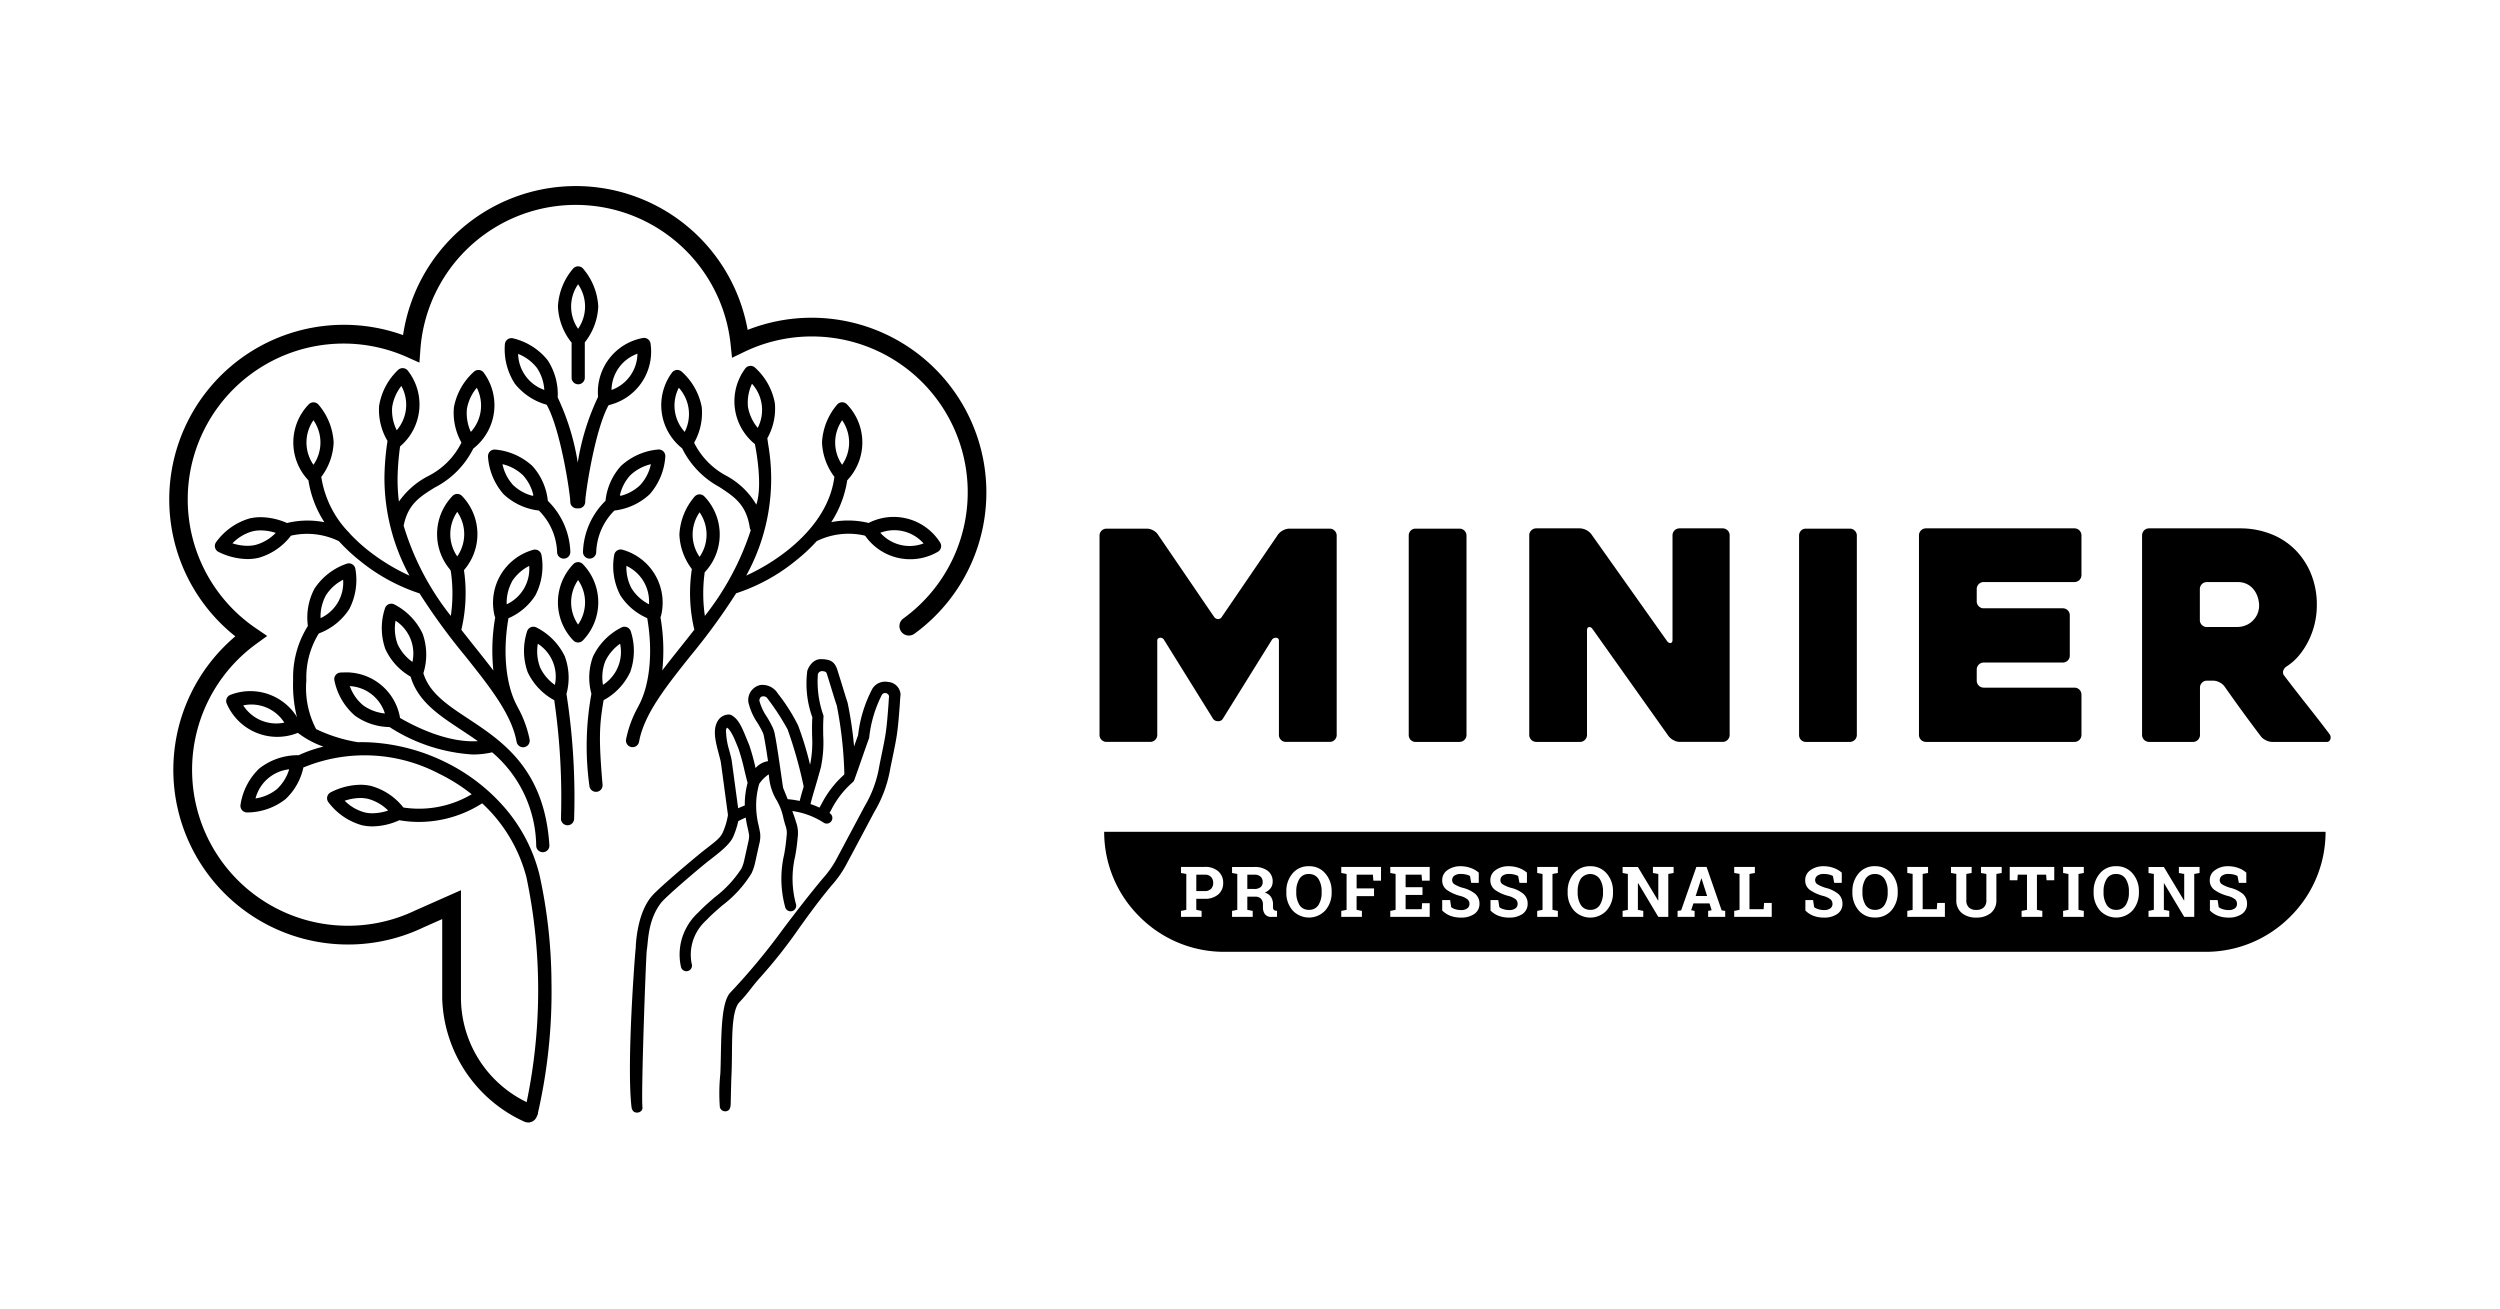
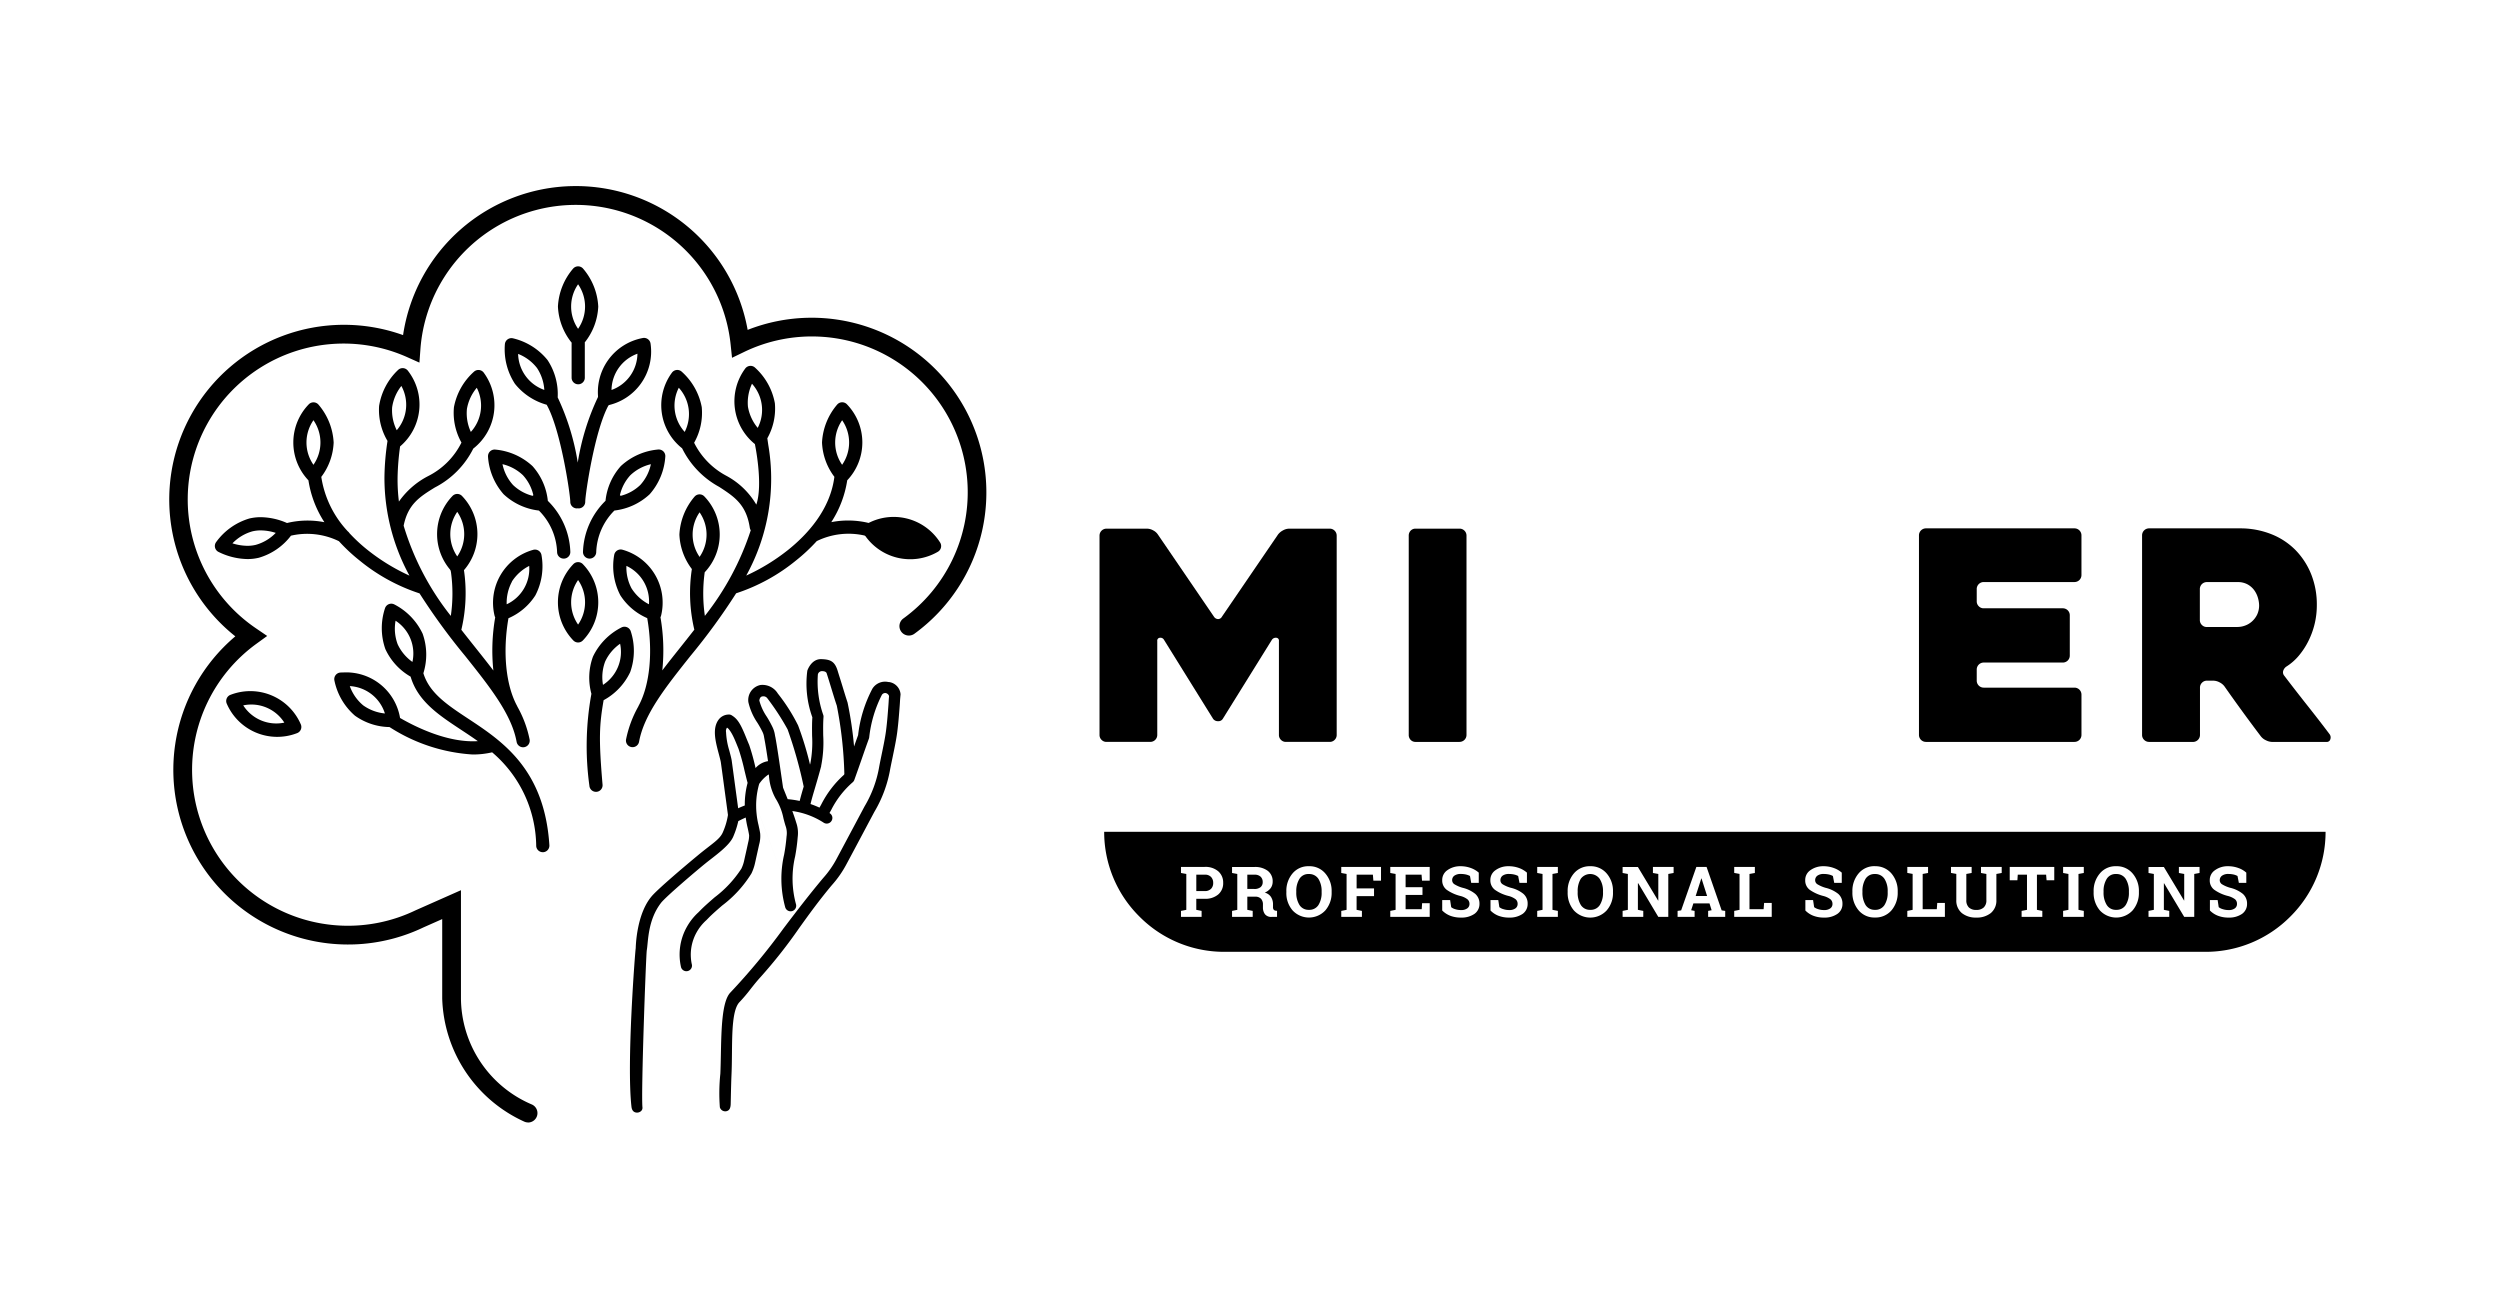
<svg xmlns="http://www.w3.org/2000/svg" width="235" height="123" viewBox="0 0 235 123">
  <defs>
    <clipPath id="clip-minier-solutions-logo">
      <rect width="235" height="123" />
    </clipPath>
  </defs>
  <g id="minier-solutions-logo" clip-path="url(#clip-minier-solutions-logo)">
    <g id="Groupe_4709" data-name="Groupe 4709" transform="translate(18156.684 -3260.51)">
      <path id="Tracé_13" data-name="Tracé 13" d="M100.061,208.572V227.3a.638.638,0,0,1-.191.466.629.629,0,0,1-.464.192h-4.12a.625.625,0,0,1-.464-.192.633.633,0,0,1-.191-.466v-8.83a.262.262,0,0,0-.248-.3.435.435,0,0,0-.413.192l-4.618,7.431a.478.478,0,0,1-.44.219.548.548,0,0,1-.467-.219l-4.618-7.431a.377.377,0,0,0-.384-.192.262.262,0,0,0-.248.3v8.83a.654.654,0,0,1-.654.658H78.422a.626.626,0,0,1-.464-.192.633.633,0,0,1-.191-.466V208.572a.653.653,0,0,1,.655-.658h3.82a1.2,1.2,0,0,1,.573.164,1.155,1.155,0,0,1,.437.384l5.277,7.733a.474.474,0,0,0,.384.219.408.408,0,0,0,.357-.219l5.278-7.733a1.4,1.4,0,0,1,.463-.384,1.2,1.2,0,0,1,.575-.164h3.819a.631.631,0,0,1,.464.192.642.642,0,0,1,.191.466" transform="translate(-18131.096 3102.29)" />
      <path id="Tracé_14" data-name="Tracé 14" d="M126.552,227.959h-4.12a.617.617,0,0,1-.478-.192.658.658,0,0,1-.178-.466V208.572a.663.663,0,0,1,.178-.467.619.619,0,0,1,.478-.192h4.12a.628.628,0,0,1,.463.192.636.636,0,0,1,.191.467V227.3a.654.654,0,0,1-.654.658" transform="translate(-18146.039 3102.29)" />
-       <path id="Tracé_15" data-name="Tracé 15" d="M157.764,208.53v18.756a.655.655,0,0,1-.656.658h-4.051a1.207,1.207,0,0,1-.574-.164,1.417,1.417,0,0,1-.466-.384l-7.143-10.064c-.11-.145-.223-.205-.341-.178s-.178.133-.178.315v9.817a.628.628,0,0,1-.194.466.635.635,0,0,1-.468.193h-4.105a.657.657,0,0,1-.662-.658V208.53a.656.656,0,0,1,.658-.658H143.7a1.452,1.452,0,0,1,1.042.521l7.13,10.063c.11.147.223.211.343.192s.178-.118.178-.3V208.53a.654.654,0,0,1,.658-.658h4.058a.656.656,0,0,1,.658.658" transform="translate(-18151.861 3102.304)" />
-       <path id="Tracé_16" data-name="Tracé 16" d="M182.105,227.959h-4.12a.617.617,0,0,1-.478-.192.658.658,0,0,1-.178-.466V208.572a.663.663,0,0,1,.178-.467.619.619,0,0,1,.478-.192h4.12a.628.628,0,0,1,.463.192.636.636,0,0,1,.191.467V227.3a.654.654,0,0,1-.654.658" transform="translate(-18164.9 3102.29)" />
      <path id="Tracé_17" data-name="Tracé 17" d="M199.824,213.576v1.152a.636.636,0,0,0,.192.466.629.629,0,0,0,.466.192h7.431a.653.653,0,0,1,.658.658v3.784a.654.654,0,0,1-.658.658h-7.431a.655.655,0,0,0-.658.658v1.042a.656.656,0,0,0,.658.658h8.529a.656.656,0,0,1,.658.658v3.785a.656.656,0,0,1-.658.658H195.052a.656.656,0,0,1-.658-.658V208.53a.656.656,0,0,1,.658-.658H209.01a.656.656,0,0,1,.658.658v3.73a.656.656,0,0,1-.658.658h-8.529a.656.656,0,0,0-.658.658" transform="translate(-18170.695 3102.304)" />
      <path id="Tracé_18" data-name="Tracé 18" d="M232.241,217.141h2.892a2.061,2.061,0,0,0,.682-.124,1.957,1.957,0,0,0,.655-.384,2.063,2.063,0,0,0,.492-.645,2.022,2.022,0,0,0,.191-.9,2.642,2.642,0,0,0-.1-.644,2.3,2.3,0,0,0-.328-.713,1.919,1.919,0,0,0-.628-.576,1.878,1.878,0,0,0-.969-.233h-2.892a.654.654,0,0,0-.654.658v2.907a.636.636,0,0,0,.191.466.626.626,0,0,0,.463.192m-1.316,10.8h-4.107a.641.641,0,0,1-.468-.192.632.632,0,0,1-.194-.466V208.53a.656.656,0,0,1,.659-.658h8.528a7.87,7.87,0,0,1,2.935.535,6.6,6.6,0,0,1,2.29,1.495,6.921,6.921,0,0,1,1.481,2.276,7.665,7.665,0,0,1,.534,2.907,7.515,7.515,0,0,1-.2,1.742,7.6,7.6,0,0,1-.59,1.631,6.954,6.954,0,0,1-.905,1.384,5,5,0,0,1-1.179,1.029.756.756,0,0,0-.288.4.49.49,0,0,0,.1.452q1.043,1.371,2.194,2.825t2.057,2.66a.507.507,0,0,1,.083.479.342.342,0,0,1-.357.261h-5.1a1.362,1.362,0,0,1-.59-.151,1.26,1.26,0,0,1-.481-.37q-.873-1.151-1.732-2.331t-1.705-2.386a1.31,1.31,0,0,0-.464-.37,1.279,1.279,0,0,0-.573-.151h-.6a.628.628,0,0,0-.463.192.638.638,0,0,0-.191.466v4.443a.658.658,0,0,1-.662.658" transform="translate(-18181.48 3102.304)" />
      <g id="Groupe_4707" data-name="Groupe 4707" transform="translate(-18140.758 3278)">
        <path id="Tracé_1" data-name="Tracé 1" d="M162.176,122a3.683,3.683,0,0,1,0-4.188,3.674,3.674,0,0,1,0,4.188m.462-5.667a.621.621,0,0,0-.922,0,5.165,5.165,0,0,0,0,7.145.621.621,0,0,0,.922,0,5.165,5.165,0,0,0,0-7.145" transform="translate(-123.762 -80.779)" />
-         <path id="Tracé_2" data-name="Tracé 2" d="M156.957,129.11a4.186,4.186,0,0,1-.2-2.186,3.679,3.679,0,0,1,1.6,3.868,4.18,4.18,0,0,1-1.407-1.681m2.354-.978a5.931,5.931,0,0,0-2.7-2.749.62.62,0,0,0-.851.353,5.937,5.937,0,0,0,.045,3.85,5.822,5.822,0,0,0,2.5,2.644,63.4,63.4,0,0,1,.631,11.12.62.62,0,0,0,.6.637h.017a.621.621,0,0,0,.62-.6,63.162,63.162,0,0,0-.72-11.749,5.758,5.758,0,0,0-.147-3.5" transform="translate(-122.125 -83.902)" />
        <path id="Tracé_3" data-name="Tracé 3" d="M153.619,102.526a4.121,4.121,0,0,1,.972,1.872.58.58,0,0,0-.068.059,4.127,4.127,0,0,1-1.841-1.018,4.18,4.18,0,0,1-.993-1.958,4.165,4.165,0,0,1,1.93,1.044m-3.292-1.779a5.933,5.933,0,0,0,1.467,3.559,5.831,5.831,0,0,0,3.32,1.536,5.805,5.805,0,0,1,1.71,3.917.62.62,0,0,0,.619.6h.024a.62.62,0,0,0,.6-.644,7.044,7.044,0,0,0-2.114-4.785,5.787,5.787,0,0,0-1.441-3.266,5.932,5.932,0,0,0-3.522-1.556.621.621,0,0,0-.66.643" transform="translate(-120.382 -75.338)" />
        <path id="Tracé_4" data-name="Tracé 4" d="M155.729,87.038a4.18,4.18,0,0,1,.7,2.08,3.682,3.682,0,0,1-2.462-3.387,4.181,4.181,0,0,1,1.76,1.308m6.686,2.471c-.778-.229-.954.311-.954.311a22.62,22.62,0,0,0-1.886,6.126,22.642,22.642,0,0,0-1.886-6.126,5.823,5.823,0,0,0-.956-3.513,5.929,5.929,0,0,0-3.262-2.045.62.62,0,0,0-.745.542,5.933,5.933,0,0,0,.941,3.733,5.8,5.8,0,0,0,2.987,1.973c1.326,2.351,2.218,8.439,2.218,9.124a.621.621,0,0,0,.621.62.567.567,0,0,1,.164,0,.621.621,0,0,0,.621-.62c0-.685.892-6.774,2.218-9.124,0,0,.7-.773-.081-1" transform="translate(-121.19 -69.955)" />
        <path id="Tracé_5" data-name="Tracé 5" d="M174.316,90.256a3.68,3.68,0,0,1,.554,4.151,3.675,3.675,0,0,1-.554-4.151m6.5,1.781a4.18,4.18,0,0,1,.38-2.159,3.674,3.674,0,0,1,.539,4.15,4.188,4.188,0,0,1-.919-1.991m8.856,1.275a3.671,3.671,0,0,1,0,4.181h-.007a3.678,3.678,0,0,1,.005-4.181m-19.783,15.827a4.179,4.179,0,0,1-.495-2.139,3.682,3.682,0,0,1,2.119,3.609l0,0a4.184,4.184,0,0,1-1.621-1.471m6.38-7.171a3.673,3.673,0,0,1,0,4.187,3.679,3.679,0,0,1,0-4.187m5.337-.719a7.223,7.223,0,0,0-2.815-2.714,7.1,7.1,0,0,1-3.035-3.109,5.713,5.713,0,0,0,.717-3.345,5.932,5.932,0,0,0-1.9-3.35.62.62,0,0,0-.913.122,5.165,5.165,0,0,0,.948,7.081l.019.015a8.309,8.309,0,0,0,3.485,3.626c1.424.927,2.549,1.658,2.877,3.839a.629.629,0,0,0,.09.24,25.952,25.952,0,0,1-4.313,8.047,14.6,14.6,0,0,1-.016-4.1,5.162,5.162,0,0,0-.023-7.118.62.62,0,0,0-.922,0,5.933,5.933,0,0,0-1.434,3.572,5.725,5.725,0,0,0,1.172,3.243,14.949,14.949,0,0,0,.232,5.7c-.442.569-.886,1.127-1.326,1.679-.577.725-1.147,1.44-1.685,2.149a18.127,18.127,0,0,0-.173-5,.638.638,0,0,0,.066-.176,5.165,5.165,0,0,0-3.617-6.162.62.62,0,0,0-.794.467,5.93,5.93,0,0,0,.571,3.807,5.66,5.66,0,0,0,2.53,2.15c.551,3.167.254,6.276-.807,8.235a.548.548,0,0,0-.035.079,10.506,10.506,0,0,0-1.147,3.085.62.62,0,0,0,.5.721.639.639,0,0,0,.112.01.62.62,0,0,0,.61-.509c.471-2.591,2.5-5.134,4.841-8.08a58.976,58.976,0,0,0,4.284-5.875,17.473,17.473,0,0,0,5.628-3.085,16.583,16.583,0,0,0,1.95-1.821,6.788,6.788,0,0,1,4.508-.52.618.618,0,0,0,.741-.464.485.485,0,0,0-.369-.722,8.227,8.227,0,0,0-3.515-.076,9.986,9.986,0,0,0,1.5-3.934,5.166,5.166,0,0,0-.014-7.129.621.621,0,0,0-.922,0,5.934,5.934,0,0,0-1.434,3.572,5.717,5.717,0,0,0,1.162,3.23c-.39,3.107-2.565,5.447-4.377,6.892a18.934,18.934,0,0,1-3.909,2.391,18.809,18.809,0,0,0,2.071-12.288l-.089-.618a5.69,5.69,0,0,0,.709-3.3,5.937,5.937,0,0,0-1.883-3.358.62.62,0,0,0-.914.119,5.165,5.165,0,0,0,.919,7.083S182.264,99.321,181.6,101.249Z" transform="translate(-126.435 -71.297)" />
-         <path id="Tracé_6" data-name="Tracé 6" d="M127.506,139.8a3.281,3.281,0,0,1-.717-.077,4.179,4.179,0,0,1-1.9-1.1,4.7,4.7,0,0,1,1.467-.258,3.285,3.285,0,0,1,.718.077,4.182,4.182,0,0,1,1.9,1.1,4.713,4.713,0,0,1-1.468.257m-8.987-2.268a4.2,4.2,0,0,1-2.012.876,3.679,3.679,0,0,1,3.164-2.74,4.186,4.186,0,0,1-1.152,1.864m4.6-18.211a4.176,4.176,0,0,1,1.623-1.473,3.675,3.675,0,0,1-2.119,3.609,4.18,4.18,0,0,1,.5-2.136m19.881,48.87a51.106,51.106,0,0,0,1.324-12.473,48.121,48.121,0,0,0-1.135-10.163,15.27,15.27,0,0,0-3.375-6.407,17.7,17.7,0,0,0-5.588-4.216,18.215,18.215,0,0,0-6.9-1.794c-.4-.022-.8-.026-1.2-.018a14.355,14.355,0,0,1-3.926-1.232,8.371,8.371,0,0,1-.918-4.591,7.853,7.853,0,0,1,1.173-4.4,5.837,5.837,0,0,0,2.86-2.288,5.929,5.929,0,0,0,.571-3.807.62.62,0,0,0-.795-.466,5.926,5.926,0,0,0-3.046,2.354,5.788,5.788,0,0,0-.619,3.5,9.063,9.063,0,0,0-1.386,5.064,12.484,12.484,0,0,0,.367,3.554l-.681-.39.461,1.587a8.684,8.684,0,0,0,2.693,1.53,12.97,12.97,0,0,0-2.25.774.736.736,0,0,0-.071.039.641.641,0,0,0-.071-.006h-.033a5.857,5.857,0,0,0-3.605,1.257,5.931,5.931,0,0,0-1.759,3.424.622.622,0,0,0,.6.7h.033a5.858,5.858,0,0,0,3.606-1.257,5.708,5.708,0,0,0,1.676-2.981.6.6,0,0,0,.135-.043,15.033,15.033,0,0,1,12.539.6,16.712,16.712,0,0,1,3.145,1.971,9.719,9.719,0,0,1-6.422,1.246,5.838,5.838,0,0,0-3.058-2.032,4.526,4.526,0,0,0-.989-.106,6.318,6.318,0,0,0-2.811.725.62.62,0,0,0-.2.9,5.928,5.928,0,0,0,3.172,2.181,4.517,4.517,0,0,0,.988.106,6.28,6.28,0,0,0,2.518-.579,10.6,10.6,0,0,0,1.843.161,11.062,11.062,0,0,0,5.943-1.75,14.392,14.392,0,0,1,4.168,6.982,51.634,51.634,0,0,1-.143,21.831" transform="translate(-108.415 -80.842)" />
        <path id="Tracé_7" data-name="Tracé 7" d="M134.4,125.83a4.179,4.179,0,0,1-.186-2.185,3.674,3.674,0,0,1,1.584,3.874,4.181,4.181,0,0,1-1.4-1.689m-3.24,5.76a4.178,4.178,0,0,1-1.248-1.8,3.673,3.673,0,0,1,3.3,2.573,4.211,4.211,0,0,1-2.052-.771m3.477,1.192a5.129,5.129,0,0,0-5.35-4.275c-.153,0-.248.007-.258.007a.621.621,0,0,0-.567.726,5.934,5.934,0,0,0,1.935,3.328,5.718,5.718,0,0,0,3.252,1.07l.013.009a16.216,16.216,0,0,0,7.8,2.571,7.972,7.972,0,0,0,1.831-.205,11.713,11.713,0,0,1,4.143,8.808.62.62,0,0,0,.618.581h.04a.621.621,0,0,0,.58-.659c-.458-7.159-4.443-9.789-7.644-11.9-1.936-1.278-3.634-2.4-4.2-4.265a5.855,5.855,0,0,0-.069-3.711,5.931,5.931,0,0,0-2.679-2.764.621.621,0,0,0-.853.349,5.934,5.934,0,0,0,.024,3.849,5.762,5.762,0,0,0,2.377,2.6c.68,2.312,2.648,3.611,4.722,4.979.525.347,1.063.7,1.595,1.082-2.788.174-5.79-1.3-7.309-2.178" transform="translate(-112.956 -82.787)" />
        <path id="Tracé_8" data-name="Tracé 8" d="M114.986,103.859a3.322,3.322,0,0,1,.777-.089,4.744,4.744,0,0,1,1.413.234,4.165,4.165,0,0,1-1.884,1.127,3.322,3.322,0,0,1-.777.088,4.753,4.753,0,0,1-1.41-.232,4.178,4.178,0,0,1,1.88-1.128m5.739-10.441a3.672,3.672,0,0,1,0,4.181h-.007a3.678,3.678,0,0,1,0-4.182m7.4-1.211a4.181,4.181,0,0,1,.868-2.013,3.673,3.673,0,0,1-.435,4.163,4.179,4.179,0,0,1-.433-2.15m7.03.145a4.184,4.184,0,0,1,.926-1.987,3.674,3.674,0,0,1-.557,4.15,4.163,4.163,0,0,1-.369-2.163m4.224,16.231A4.185,4.185,0,0,1,141,107.109a3.672,3.672,0,0,1-2.116,3.608l0,0a4.186,4.186,0,0,1,.5-2.133m-5.22-1.871c-.762,0-.515,1-.515,1a14.59,14.59,0,0,1-.016,4.095,25.365,25.365,0,0,1-4.434-8.48c.408-2.03,1.525-2.722,2.928-3.59a8.253,8.253,0,0,0,3.619-3.661c.016-.011.031-.022.046-.035a5.166,5.166,0,0,0,.948-7.082.62.62,0,0,0-.913-.122,5.933,5.933,0,0,0-1.9,3.35,5.7,5.7,0,0,0,.707,3.327,7.019,7.019,0,0,1-3.164,3.167,7.623,7.623,0,0,0-2.716,2.38,16.685,16.685,0,0,1-.125-2.308,24.356,24.356,0,0,1,.236-2.879,5.164,5.164,0,0,0,.743-7.1.62.62,0,0,0-.917-.1,5.936,5.936,0,0,0-1.8,3.4,5.7,5.7,0,0,0,.791,3.286,24.34,24.34,0,0,0-.288,3.417,19.191,19.191,0,0,0,2.35,9.244,18.91,18.91,0,0,1-3.909-2.391,15.449,15.449,0,0,1-1.73-1.6.631.631,0,0,0-.131-.151l-.017-.013a9.573,9.573,0,0,1-2.5-5.126,5.721,5.721,0,0,0,1.162-3.231,5.934,5.934,0,0,0-1.434-3.572.62.62,0,0,0-.922,0,5.163,5.163,0,0,0-.014,7.128,9.986,9.986,0,0,0,1.5,3.934,8.238,8.238,0,0,0-3.515.076,6.33,6.33,0,0,0-2.467-.548,4.593,4.593,0,0,0-1.069.123,5.935,5.935,0,0,0-3.136,2.234.621.621,0,0,0,.217.9,6.353,6.353,0,0,0,2.74.68,4.553,4.553,0,0,0,1.069-.124,5.831,5.831,0,0,0,3.018-2.074,6.791,6.791,0,0,1,4.509.519,16.527,16.527,0,0,0,1.95,1.821,17.446,17.446,0,0,0,5.628,3.085,58.985,58.985,0,0,0,4.284,5.876c2.345,2.945,4.37,5.489,4.841,8.079a.62.62,0,0,0,.61.51.593.593,0,0,0,.112-.011.62.62,0,0,0,.5-.721,10.518,10.518,0,0,0-1.147-3.084.747.747,0,0,0-.035-.079c-1.062-1.96-1.359-5.068-.808-8.235a5.659,5.659,0,0,0,2.531-2.15,5.93,5.93,0,0,0,.571-3.807.619.619,0,0,0-.795-.466,5.165,5.165,0,0,0-3.617,6.161.622.622,0,0,0,.066.176,18.131,18.131,0,0,0-.173,5c-.538-.709-1.108-1.425-1.685-2.15-.439-.551-.884-1.11-1.326-1.678a14.953,14.953,0,0,0,.232-5.7s-.053-.7-.693-.7" transform="translate(-107.182 -71.403)" />
        <path id="Tracé_9" data-name="Tracé 9" d="M166.113,128.607a4.185,4.185,0,0,1,1.409-1.683,3.681,3.681,0,0,1-1.608,3.866,4.175,4.175,0,0,1,.2-2.183m-.141,3.623a5.822,5.822,0,0,0,2.5-2.644,5.933,5.933,0,0,0,.046-3.849.621.621,0,0,0-.851-.353,5.931,5.931,0,0,0-2.695,2.748,5.753,5.753,0,0,0-.147,3.5,27.249,27.249,0,0,0-.189,8.645.62.62,0,0,0,.653.567h.018a.62.62,0,0,0,.565-.671c-.37-4.323-.305-5.6.1-7.944" transform="translate(-125.159 -83.902)" />
        <path id="Tracé_10" data-name="Tracé 10" d="M170.233,101.484a4.171,4.171,0,0,1-1,1.956,4.115,4.115,0,0,1-1.84,1.017.623.623,0,0,0-.071-.061,4.109,4.109,0,0,1,.974-1.869,4.179,4.179,0,0,1,1.932-1.042m-4.263,3.442a7.044,7.044,0,0,0-2.114,4.785.62.62,0,0,0,.6.644h.024a.621.621,0,0,0,.62-.6,5.8,5.8,0,0,1,1.709-3.917,5.833,5.833,0,0,0,3.32-1.536,5.933,5.933,0,0,0,1.467-3.559.621.621,0,0,0-.66-.643,5.929,5.929,0,0,0-3.521,1.556,5.784,5.784,0,0,0-1.442,3.266" transform="translate(-124.976 -75.338)" />
        <path id="Tracé_11" data-name="Tracé 11" d="M162.178,75.718a3.673,3.673,0,0,1,0,4.187,3.679,3.679,0,0,1,0-4.187m-.609,5.556V84.5a.62.62,0,1,0,1.241,0V81.274a.584.584,0,0,0-.007-.09,5.807,5.807,0,0,0,1.271-3.374,5.933,5.933,0,0,0-1.434-3.572.62.62,0,0,0-.922,0,5.929,5.929,0,0,0-1.434,3.572,5.817,5.817,0,0,0,1.29,3.4c0,.022,0,.044,0,.065" transform="translate(-123.764 -66.486)" />
        <path id="Tracé_12" data-name="Tracé 12" d="M138.706,150.627a.888.888,0,0,1-.343-.069,13.148,13.148,0,0,1-7.734-11.586c0-5.113,0-.092,0-.092v-7.37l-1.756.778a16.422,16.422,0,0,1-17.692-27.356,16.423,16.423,0,0,1,15.769-28.316,16.412,16.412,0,0,1,32.39-.491,16.423,16.423,0,0,1,15.675,28.564.886.886,0,1,1-1.041-1.434A14.65,14.65,0,0,0,159.007,78.2l-1.136.549L157.74,77.5a14.639,14.639,0,0,0-29.16.443l-.093,1.259-1.152-.515a14.65,14.65,0,0,0-14.2,25.5l1.042.709-1.02.74a14.649,14.649,0,0,0,14.962,25.052l4.272-1.893v10.047a10.918,10.918,0,0,0,6.655,10.091.886.886,0,0,1-.344,1.7" transform="translate(-104.987 -62.606)" />
        <path id="Tracé_19" data-name="Tracé 19" d="M144.979,112.3a3.683,3.683,0,0,1,0-4.188,3.674,3.674,0,0,1,0,4.188m.462-5.667a.62.62,0,0,0-.922,0,5.165,5.165,0,0,0,0,7.145.621.621,0,0,0,.922,0,5.165,5.165,0,0,0,0-7.145" transform="translate(-117.924 -77.487)" />
-         <path id="Tracé_20" data-name="Tracé 20" d="M209.381,112.2a3.682,3.682,0,0,1-4.066-1,3.672,3.672,0,0,1,4.066,1m-5.394-1.8a.62.62,0,0,0-.219.895,5.165,5.165,0,0,0,6.939,1.7.622.622,0,0,0,.22-.895,5.166,5.166,0,0,0-6.939-1.7" transform="translate(-138.491 -78.608)" />
+         <path id="Tracé_20" data-name="Tracé 20" d="M209.381,112.2m-5.394-1.8a.62.62,0,0,0-.219.895,5.165,5.165,0,0,0,6.939,1.7.622.622,0,0,0,.22-.895,5.166,5.166,0,0,0-6.939-1.7" transform="translate(-138.491 -78.608)" />
        <path id="Tracé_21" data-name="Tracé 21" d="M118.53,137.471a3.683,3.683,0,0,1-3.862-1.62,3.673,3.673,0,0,1,3.862,1.62m-5.048-2.617a.62.62,0,0,0-.356.85,5.165,5.165,0,0,0,6.589,2.762.621.621,0,0,0,.357-.85,5.166,5.166,0,0,0-6.589-2.762" transform="translate(-107.73 -87.035)" />
        <path id="Tracé_22" data-name="Tracé 22" d="M167.264,89.1A3.679,3.679,0,0,1,169.7,85.7a3.673,3.673,0,0,1-2.434,3.408m3.669-4.344a.621.621,0,0,0-.75-.536,5.166,5.166,0,0,0-4.151,5.815.621.621,0,0,0,.75.536,5.166,5.166,0,0,0,4.151-5.815" transform="translate(-125.707 -69.941)" />
        <path id="Tracé_23" data-name="Tracé 23" d="M179.524,172.175Zm9.685-27.133Zm-3.329,7.972-4.3-11.453a7.742,7.742,0,0,0-.264,2.124c-.211.081-.421.169-.624.263l-.238-1.758c-.121-.9-.242-1.8-.368-2.72-.026-.182-.094-.445-.189-.8l-.053-.2a6.878,6.878,0,0,1-.29-1.672.561.561,0,0,1,.087-.424c.089.017.386.32.739,1.145.116.271.215.516.28.679l.073.18a20.21,20.21,0,0,1,.558,2.034c.1.41.192.8.29,1.155m7.585,3.056h0Zm-4.988-7.4-.027-.149a2.623,2.623,0,0,0-.219-.732,9.948,9.948,0,0,0-.55-1,4.98,4.98,0,0,1-.7-1.519s.022-.364.293-.39a.462.462,0,0,1,.446.157l.012.018a23.278,23.278,0,0,1,1.907,2.927,41.068,41.068,0,0,1,1.512,5.373c-.143.481-.268.91-.376,1.352a8.85,8.85,0,0,0-1.129-.166l-.434-1.081-.17-1.171c-.167-1.168-.4-2.769-.561-3.621m4.311,2.749a11.326,11.326,0,0,0,.194-2.871c-.007-.585-.014-1.19.028-1.724a.527.527,0,0,0-.019-.186,9.427,9.427,0,0,1-.511-3.817.393.393,0,0,1,.417-.313c.341.007.4.169.409.2l.008.028c.139.427.289.919.446,1.434.167.548.339,1.114.5,1.584a38.006,38.006,0,0,1,.709,6.416l-.026.074a9.5,9.5,0,0,0-2.147,2.8l-.164.293a8.463,8.463,0,0,0-.843-.338c.112-.468.248-.927.406-1.46.171-.579.365-1.235.6-2.111m6.334-7.893a1.406,1.406,0,0,0-1.528.63,12.306,12.306,0,0,0-1.339,4.358c-.123.338-.251.7-.38,1.067a35.248,35.248,0,0,0-.61-4.127c-.154-.466-.318-1-.478-1.528l-.021-.066c-.076-.25-.153-.5-.227-.732s-.144-.456-.208-.667c-.275-.9-.7-1.066-1.539-1.091-.933-.024-1.292,1.028-1.311,1.086a9.342,9.342,0,0,0,.473,4.383c-.038.553-.03,1.147-.024,1.74a10.629,10.629,0,0,1-.159,2.572c-.012.046-.024.09-.036.135a30.712,30.712,0,0,0-1.12-3.683,16.881,16.881,0,0,0-1.907-3,1.686,1.686,0,0,0-1.646-.8,1.445,1.445,0,0,0-1.121,1.617,5.692,5.692,0,0,0,.839,1.917,8.963,8.963,0,0,1,.5.9,1.6,1.6,0,0,1,.139.476l.03.161c.105.544.236,1.4.338,2.085a1.976,1.976,0,0,0-1.172.649,20.455,20.455,0,0,0-.6-2.177c-.108-.248-.223-.53-.343-.828-.526-1.3-.822-1.654-1.289-1.946a.469.469,0,0,0-.305-.079,1.2,1.2,0,0,0-.943.491c-.6.827-.292,2.014.011,3.161l.043.162c.068.259.145.553.164.683.127.913.248,1.813.368,2.714.1.739.2,1.479.3,2.229a6.487,6.487,0,0,1-.474,1.613c-.285.69-1.023,1.075-2.376,2.2-1.485,1.23-3.428,2.893-4.163,3.656-1.625,1.684-1.65,5.025-1.658,5.065-.056.312-.865,10.746-.4,14.882.034.313.17.5.4.549a.53.53,0,0,0,.121.014.565.565,0,0,0,.371-.136.408.408,0,0,0,.142-.352c-.141-1.366.328-14.23.406-14.768.143-.778.069-2.821,1.341-4.462.446-.576,3.342-3.037,4.164-3.7.855-.695,2.261-1.648,2.629-2.537a8.121,8.121,0,0,0,.468-1.446c.232-.122.467-.234.7-.336a9.494,9.494,0,0,0,.182.977c.052.232.1.45.137.689a2.523,2.523,0,0,1-.09.67c-.1.468-.205.943-.31,1.4l-.059.269a3.4,3.4,0,0,1-.266.795,10.614,10.614,0,0,1-2.516,2.7c-.483.42-.94.816-1.318,1.2l-.219.221a5.418,5.418,0,0,0-1.072,1.353,5.3,5.3,0,0,0-.549,3.8.525.525,0,0,0,.256.31.516.516,0,0,0,.4.038.525.525,0,0,0,.349-.656,4.3,4.3,0,0,1,.472-3,4.464,4.464,0,0,1,.895-1.113l.218-.222c.355-.362.8-.748,1.271-1.157a11.015,11.015,0,0,0,2.758-3.023,4.47,4.47,0,0,0,.347-1.029l.06-.267c.1-.462.211-.942.312-1.413a2.942,2.942,0,0,0,.1-1.048c-.04-.267-.1-.519-.153-.774a7.608,7.608,0,0,1-.184-1.065,7.323,7.323,0,0,1,.245-2.821,3.3,3.3,0,0,1,.883-.888.27.27,0,0,1,.034.117,5.111,5.111,0,0,0,.629,2.154,5.462,5.462,0,0,1,.734,1.86c.061.234.122.466.192.691a2,2,0,0,1,.1,1.006,17.029,17.029,0,0,1-.227,1.7,10.119,10.119,0,0,0,.1,4.957.526.526,0,0,0,1.013-.286,9.117,9.117,0,0,1-.079-4.5,17.354,17.354,0,0,0,.24-1.8,2.953,2.953,0,0,0-.145-1.386c-.1-.336-.22-.683-.361-1.072a7.3,7.3,0,0,1,2.923,1.079.525.525,0,0,0,.7-.069l.038-.047a.522.522,0,0,0,.1-.392.528.528,0,0,0-.216-.347l-.051-.036c.055-.1.11-.2.167-.3a8.535,8.535,0,0,1,2.018-2.594.535.535,0,0,0,.149-.217c.217-.6.451-1.269.688-1.948.227-.656.464-1.334.683-1.934a.706.706,0,0,0,.028-.112,11.569,11.569,0,0,1,1.185-3.99.366.366,0,0,1,.366-.181.414.414,0,0,1,.316.283c-.022.24-.028.351-.036.483-.005.1-.011.2-.025.38-.061.81-.118,1.575-.223,2.39-.086.664-.263,1.518-.438,2.358-.069.336-.14.674-.2,1a10.87,10.87,0,0,1-1.39,3.772l-1.086,2.041c-.5.935-1.01,1.9-1.524,2.856a9.032,9.032,0,0,1-1.28,1.833c-1.375,1.642-2.562,3.2-3.709,4.712a60.643,60.643,0,0,1-5.015,6.052c-.783.835-.835,3.387-.885,5.856-.013.614-.024,1.213-.048,1.759a17.75,17.75,0,0,0-.047,3.157.525.525,0,0,0,.649.365c.279-.079.353-.325.369-.63.01-.2.03-1.727.079-2.846.028-.633.034-1.3.041-1.96.019-2.016.039-4.1.7-4.8a15.087,15.087,0,0,0,1.051-1.238c.3-.382.614-.776.949-1.14a46.754,46.754,0,0,0,3.636-4.618c.907-1.263,1.847-2.568,3.041-3.994a9.925,9.925,0,0,0,1.4-2.01c.5-.929,1-1.87,1.485-2.782l.042-.079q.541-1.018,1.085-2.039a11.829,11.829,0,0,0,1.493-4.062c.066-.334.136-.673.207-1.01.184-.889.359-1.728.448-2.423.108-.837.169-1.652.229-2.446.014-.186.02-.295.026-.393.007-.131.014-.244.037-.5l.02-.208a1.259,1.259,0,0,0-1.1-1.158" transform="translate(-127.231 -85.461)" />
      </g>
      <g id="Groupe_4708" data-name="Groupe 4708" transform="translate(-18052.891 3338.697)">
        <path id="Soustraction_88" data-name="Soustraction 88" d="M103.533,11.285H11.279A11.2,11.2,0,0,1,3.314,7.969,11.193,11.193,0,0,1,0,0H114.811A11.2,11.2,0,0,1,111.5,7.969,11.2,11.2,0,0,1,103.533,11.285Zm.406-4.866h0V7.4a2.124,2.124,0,0,0,.754.493,2.709,2.709,0,0,0,1.006.173,2.119,2.119,0,0,0,1.256-.345,1.129,1.129,0,0,0,.475-.95,1.2,1.2,0,0,0-.4-.937,2.986,2.986,0,0,0-1.18-.567,3.08,3.08,0,0,1-.766-.327.451.451,0,0,1-.221-.388.523.523,0,0,1,.217-.426.978.978,0,0,1,.592-.16,2.244,2.244,0,0,1,.506.055,1.391,1.391,0,0,1,.355.136l.127.647h.7V3.842a2.2,2.2,0,0,0-.746-.437,2.783,2.783,0,0,0-.986-.167,2.011,2.011,0,0,0-1.215.376,1.1,1.1,0,0,0-.488.931,1.077,1.077,0,0,0,.432.913,3.844,3.844,0,0,0,1.264.574,1.94,1.94,0,0,1,.674.308.545.545,0,0,1,.189.438.5.5,0,0,1-.2.419.915.915,0,0,1-.584.161,1.647,1.647,0,0,1-.545-.081,1.079,1.079,0,0,1-.389-.191l-.1-.666h-.729ZM95.129,3.238a1.9,1.9,0,0,0-1.535.678,2.521,2.521,0,0,0-.586,1.7v.068a2.53,2.53,0,0,0,.586,1.708,2.1,2.1,0,0,0,3.078,0,2.514,2.514,0,0,0,.592-1.708V5.618a2.5,2.5,0,0,0-.592-1.7A1.931,1.931,0,0,0,95.129,3.238ZM79.6,3.3h0v.568l.5.092V6.419a1.518,1.518,0,0,0,.518,1.221,2.071,2.071,0,0,0,1.355.425,2.1,2.1,0,0,0,1.371-.425,1.515,1.515,0,0,0,.523-1.221V3.965l.5-.092V3.305H82.42v.568l.506.092V6.419a.893.893,0,0,1-.254.7.988.988,0,0,1-.7.228.971.971,0,0,1-.684-.228.908.908,0,0,1-.246-.7V3.965l.5-.092V3.305H79.6Zm-7.152-.067a1.917,1.917,0,0,0-1.529.678,2.521,2.521,0,0,0-.586,1.7v.068a2.53,2.53,0,0,0,.586,1.708,1.928,1.928,0,0,0,1.535.672A1.961,1.961,0,0,0,74,7.394a2.526,2.526,0,0,0,.592-1.708V5.618A2.516,2.516,0,0,0,74,3.916,1.959,1.959,0,0,0,72.449,3.238ZM65.912,6.419h0V7.4a2.076,2.076,0,0,0,.748.493,2.705,2.705,0,0,0,1,.173,2.109,2.109,0,0,0,1.258-.345,1.109,1.109,0,0,0,.48-.95,1.2,1.2,0,0,0-.4-.937,3.044,3.044,0,0,0-1.186-.567,3.16,3.16,0,0,1-.76-.327.451.451,0,0,1-.221-.388.524.524,0,0,1,.211-.426.982.982,0,0,1,.6-.16,2.18,2.18,0,0,1,.5.055,1.426,1.426,0,0,1,.357.136l.125.647h.709V3.842a2.268,2.268,0,0,0-.752-.437,2.776,2.776,0,0,0-.988-.167,2.043,2.043,0,0,0-1.213.376,1.1,1.1,0,0,0-.482.931,1.089,1.089,0,0,0,.426.913,3.907,3.907,0,0,0,1.264.574,1.907,1.907,0,0,1,.672.308.55.55,0,0,1,.2.438.5.5,0,0,1-.2.419.951.951,0,0,1-.592.161,1.671,1.671,0,0,1-.541-.081,1.166,1.166,0,0,1-.391-.191l-.1-.666h-.723ZM45.686,3.238a1.926,1.926,0,0,0-1.535.678,2.52,2.52,0,0,0-.584,1.7v.068a2.529,2.529,0,0,0,.584,1.708,2.1,2.1,0,0,0,3.084,0,2.471,2.471,0,0,0,.592-1.708V5.618a2.493,2.493,0,0,0-.592-1.7A1.954,1.954,0,0,0,45.686,3.238ZM36.314,6.419h0V7.4a2.083,2.083,0,0,0,.744.493,2.762,2.762,0,0,0,1.012.173,2.132,2.132,0,0,0,1.26-.345,1.129,1.129,0,0,0,.475-.95,1.184,1.184,0,0,0-.4-.937,2.927,2.927,0,0,0-1.176-.567,3.012,3.012,0,0,1-.766-.327.443.443,0,0,1-.217-.388.53.53,0,0,1,.205-.426,1,1,0,0,1,.6-.16,2.16,2.16,0,0,1,.5.055,1.559,1.559,0,0,1,.363.136l.125.647h.7V3.842a2.3,2.3,0,0,0-.744-.437A2.813,2.813,0,0,0,38,3.238a2.021,2.021,0,0,0-1.219.376,1.1,1.1,0,0,0-.48.931,1.1,1.1,0,0,0,.432.913A3.737,3.737,0,0,0,38,6.031a1.9,1.9,0,0,1,.67.308.551.551,0,0,1,.193.438.5.5,0,0,1-.2.419.941.941,0,0,1-.588.161,1.639,1.639,0,0,1-.541-.081,1.022,1.022,0,0,1-.389-.191l-.1-.666h-.727Zm-4.539,0h0V7.4a2.2,2.2,0,0,0,.752.493,2.762,2.762,0,0,0,1.012.173A2.125,2.125,0,0,0,34.8,7.721a1.126,1.126,0,0,0,.477-.95,1.2,1.2,0,0,0-.4-.937A3.008,3.008,0,0,0,33.7,5.266a2.948,2.948,0,0,1-.766-.327.453.453,0,0,1-.225-.388.511.511,0,0,1,.211-.426,1.008,1.008,0,0,1,.6-.16,2.244,2.244,0,0,1,.506.055,1.629,1.629,0,0,1,.359.136l.115.647h.711V3.842a2.266,2.266,0,0,0-.748-.437,2.793,2.793,0,0,0-.992-.167,2.049,2.049,0,0,0-1.215.376,1.107,1.107,0,0,0-.48.931,1.082,1.082,0,0,0,.426.913,3.888,3.888,0,0,0,1.27.574,1.826,1.826,0,0,1,.666.308.543.543,0,0,1,.2.438.5.5,0,0,1-.205.419.934.934,0,0,1-.584.161,1.686,1.686,0,0,1-.549-.081,1.032,1.032,0,0,1-.381-.191l-.1-.666h-.734ZM19.24,3.238a1.915,1.915,0,0,0-1.535.678,2.518,2.518,0,0,0-.58,1.7v.068a2.477,2.477,0,0,0,.586,1.708,2.1,2.1,0,0,0,3.076,0,2.505,2.505,0,0,0,.594-1.708V5.618a2.5,2.5,0,0,0-.594-1.7A1.933,1.933,0,0,0,19.24,3.238Zm78.928.067v.568l.5.092V7.338l-.5.1V8h1.949V7.437l-.506-.1v-2.5h.018L101.523,8h.943V3.965l.5-.092V3.305h-1.943v.568l.5.092v2.5h-.014l-1.9-3.157H98.168Zm-8.029,0h0v.568l.5.092V7.338l-.5.1V8h1.945V7.437l-.5-.1V3.965l.5-.092V3.305H90.139Zm-4.26.729h.865V7.338l-.506.1V8h1.947V7.437l-.506-.1V4.033h.863l.043.524h.723V3.305H85.121V4.557h.721l.035-.523ZM75.494,3.3h0v.568l.5.092V7.338l-.5.1V8h3.533V6.691h-.719l-.043.585H76.938V3.965l.506-.092V3.305H75.494Zm-16.271,0h0v.568l.5.092V7.338l-.5.1V8H62.75V6.691h-.717l-.047.585H60.658V3.965l.506-.092V3.305H59.223ZM55.379,6.734H56.9l.2.641-.328.062V8h1.605V7.437l-.334-.049L56.625,3.305h-.961l-1.43,4.083-.334.049V8h1.6V7.437l-.324-.062.207-.64ZM48.732,3.305v.568l.494.092V7.338l-.494.1V8h1.943V7.437l-.506-.1v-2.5H50.2L52.088,8h.938V3.965l.5-.092V3.305H51.582v.568l.506.092v2.5h-.02l-1.9-3.157H48.732Zm-8.027,0h0v.568l.5.092V7.338l-.5.1V8h1.941V7.437l-.506-.1V3.965l.506-.092V3.305H40.705Zm-13.812,0h0v.568l.5.092V7.338l-.5.1V8H30.6V6.715h-.715l-.037.561H28.334V5.938H29.92V5.211H28.334V4.033h1.5l.043.561H30.6V3.305H26.893Zm-4.607,0h0v.568l.5.092V7.338l-.5.1V8h1.941V7.437l-.5-.1V6.049h1.639V5.322H23.729V4.033h1.529l.045.561h.719V3.305H22.285Zm-10.266,0v.568l.492.092V7.338l-.492.1V8h1.941V7.437l-.506-.1V6.1h.77a.714.714,0,0,1,.52.2.78.78,0,0,1,.178.536V7.11a1.043,1.043,0,0,0,.193.642A.743.743,0,0,0,15.76,8h.488V7.431l-.117-.012a.3.3,0,0,1-.2-.1.379.379,0,0,1-.061-.24V6.833a1.269,1.269,0,0,0-.186-.7.987.987,0,0,0-.592-.413,1.355,1.355,0,0,0,.555-.419,1.025,1.025,0,0,0,.191-.616,1.223,1.223,0,0,0-.457-1.011,1.964,1.964,0,0,0-1.252-.364H12.02Zm-4.8,0h0v.568l.5.092V7.338l-.5.1V8H9.158V7.437l-.5-.1V6.3h.787a1.866,1.866,0,0,0,1.275-.407A1.373,1.373,0,0,0,11.186,4.8a1.391,1.391,0,0,0-.463-1.085,1.842,1.842,0,0,0-1.275-.413H7.215ZM95.129,7.338a.99.99,0,0,1-.887-.457,2.159,2.159,0,0,1-.3-1.2V5.612a2.148,2.148,0,0,1,.3-1.19.969.969,0,0,1,.887-.45,1.014,1.014,0,0,1,.895.457,2.13,2.13,0,0,1,.3,1.184v.074a2.12,2.12,0,0,1-.3,1.2A1.008,1.008,0,0,1,95.129,7.338Zm-22.674,0a1,1,0,0,1-.887-.457,2.229,2.229,0,0,1-.291-1.2V5.612a2.218,2.218,0,0,1,.291-1.19.988.988,0,0,1,.881-.45,1.014,1.014,0,0,1,.9.457,2.1,2.1,0,0,1,.3,1.184v.074a2.12,2.12,0,0,1-.3,1.2A1,1,0,0,1,72.455,7.338Zm-26.762,0a1,1,0,0,1-.889-.457,2.171,2.171,0,0,1-.295-1.2V5.612a2.219,2.219,0,0,1,.289-1.19,1.1,1.1,0,0,1,1.781.006,2.083,2.083,0,0,1,.311,1.184v.074a2.12,2.12,0,0,1-.3,1.2A1.006,1.006,0,0,1,45.693,7.338Zm-26.447,0a1,1,0,0,1-.889-.457,2.176,2.176,0,0,1-.3-1.2V5.612a2.164,2.164,0,0,1,.3-1.19.976.976,0,0,1,.883-.45,1.021,1.021,0,0,1,.9.457,2.146,2.146,0,0,1,.3,1.184v.074a2.136,2.136,0,0,1-.3,1.2A1.008,1.008,0,0,1,19.246,7.338Zm37.436-1.3H55.6l.529-1.652h.02l.525,1.651ZM9.447,5.575H8.66V4.033h.787a.763.763,0,0,1,.6.216.786.786,0,0,1,.2.561.754.754,0,0,1-.2.549A.8.8,0,0,1,9.447,5.575Zm4.662-.2h-.654V4.033h.672a.809.809,0,0,1,.574.185.673.673,0,0,1,.2.505.6.6,0,0,1-.2.481A.909.909,0,0,1,14.109,5.377Z" stroke="rgba(0,0,0,0)" stroke-miterlimit="10" stroke-width="1" />
      </g>
    </g>
  </g>
</svg>